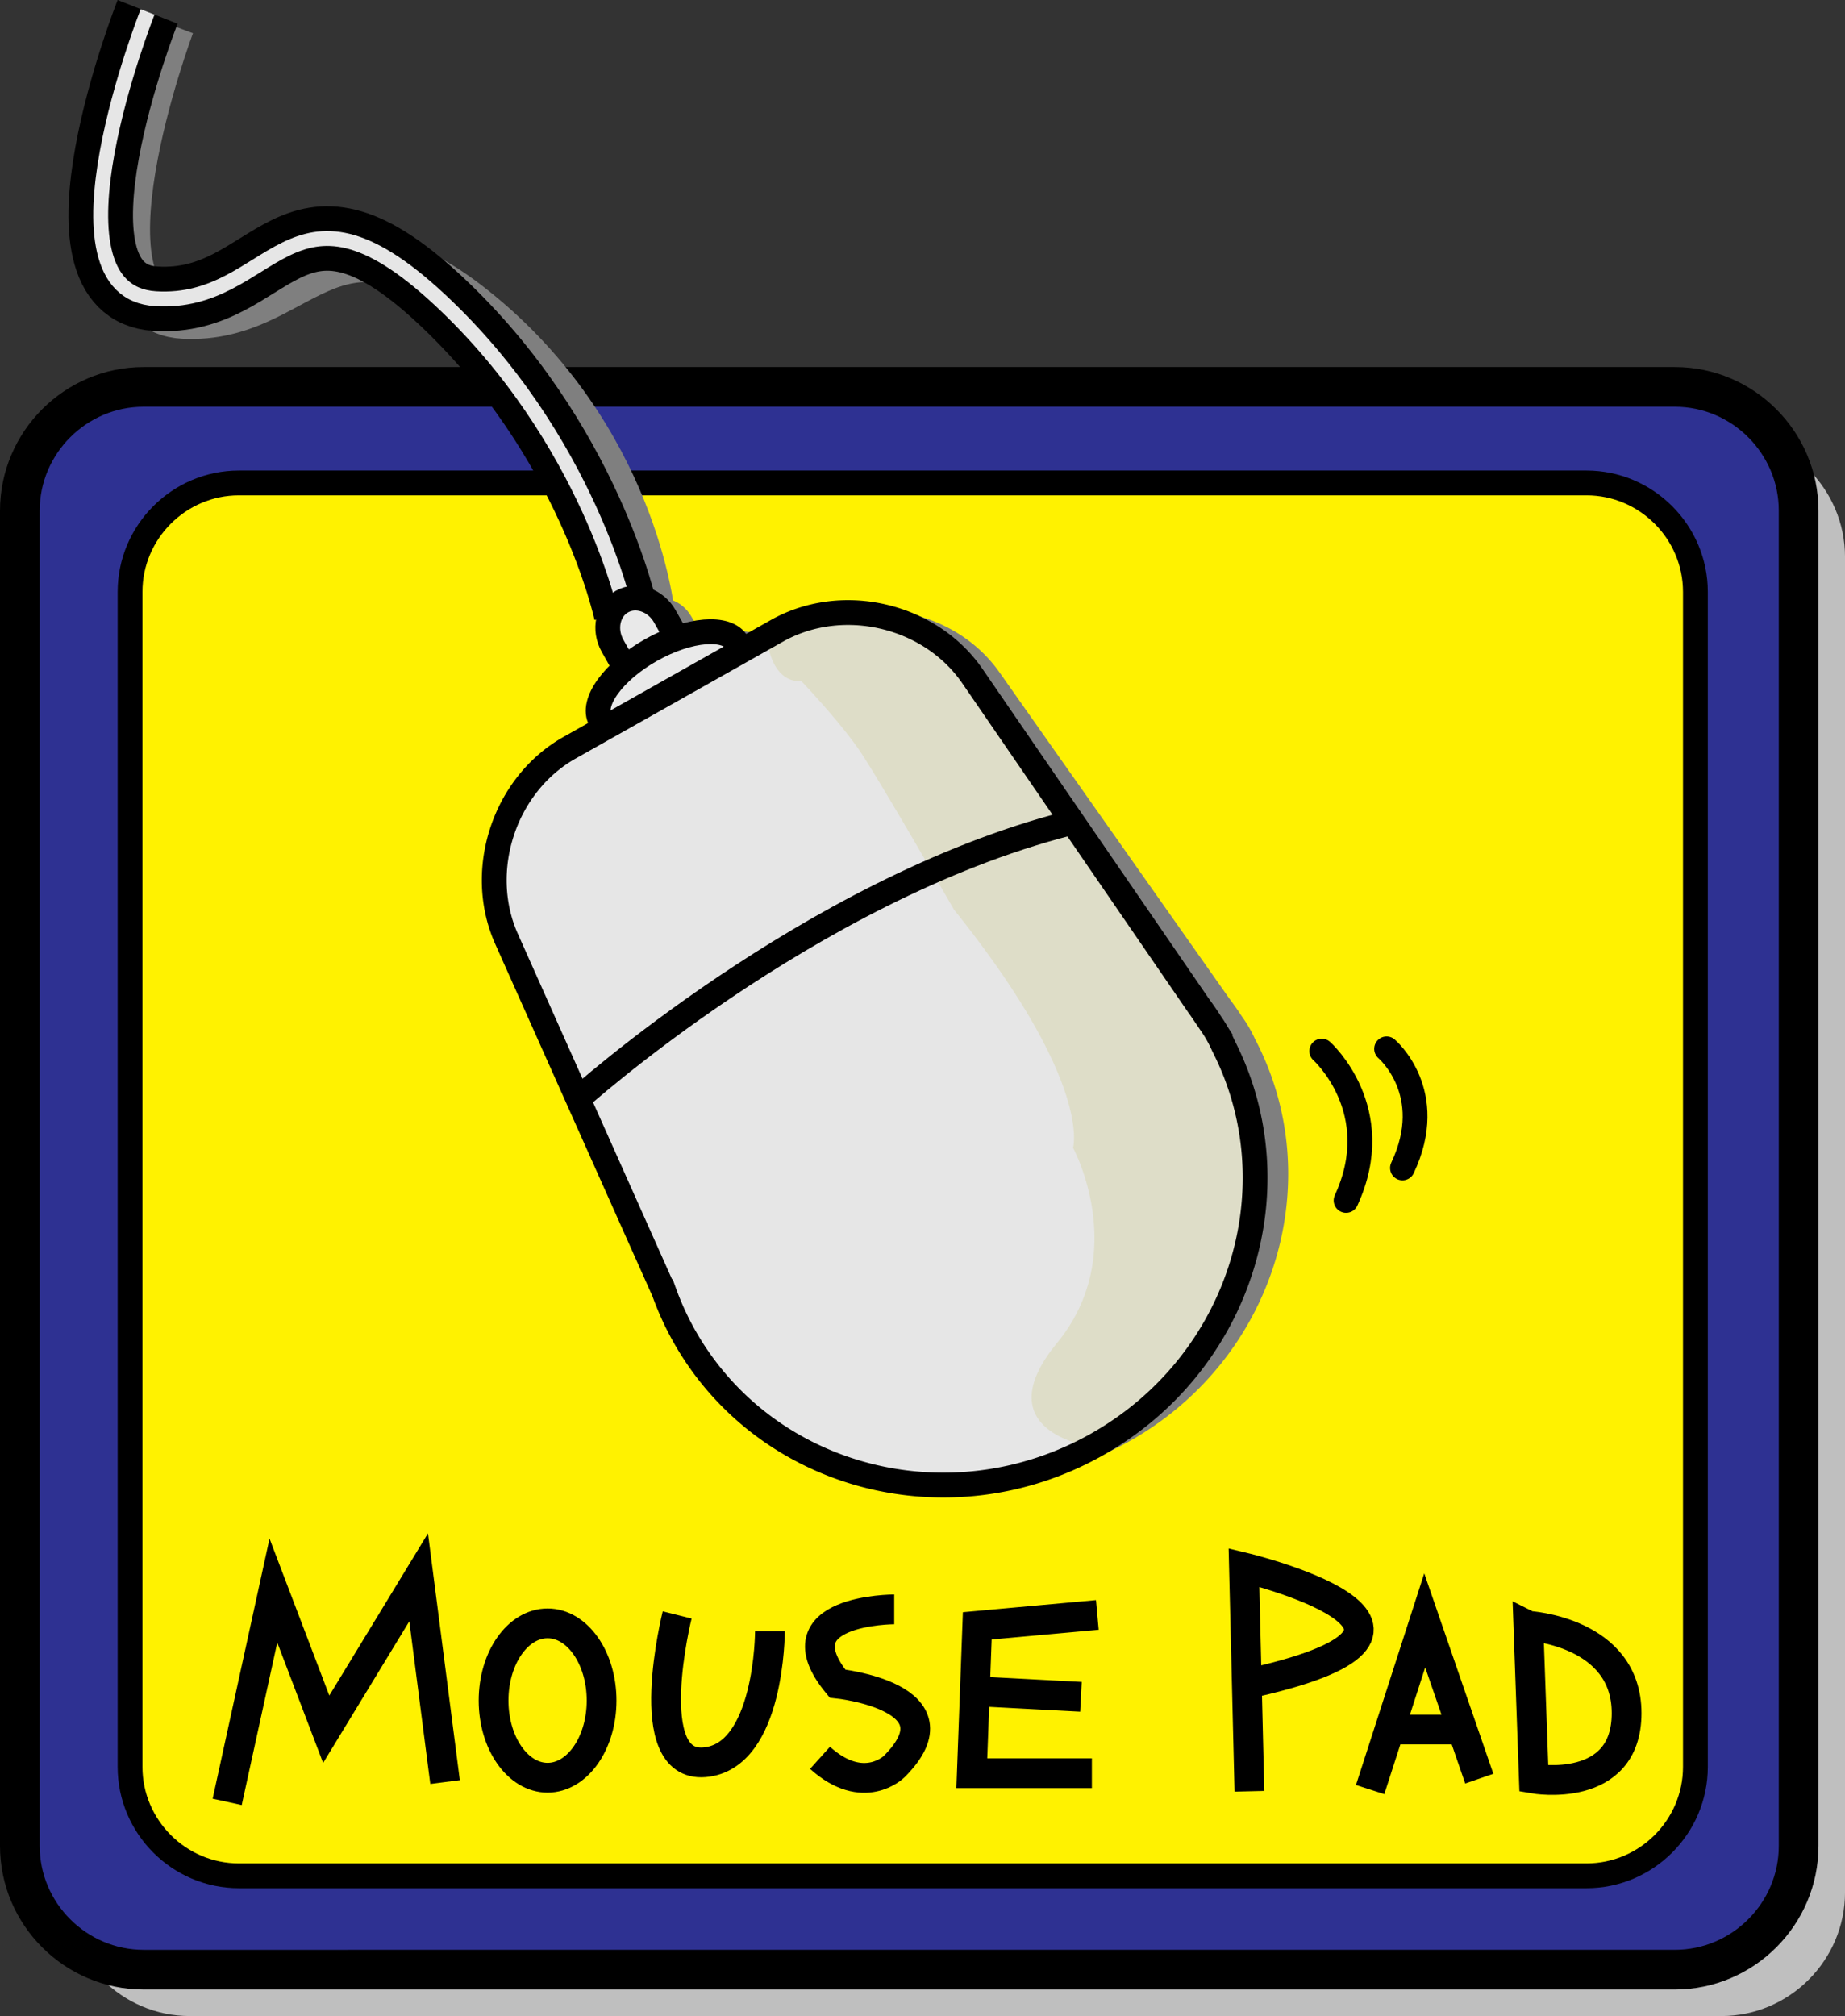
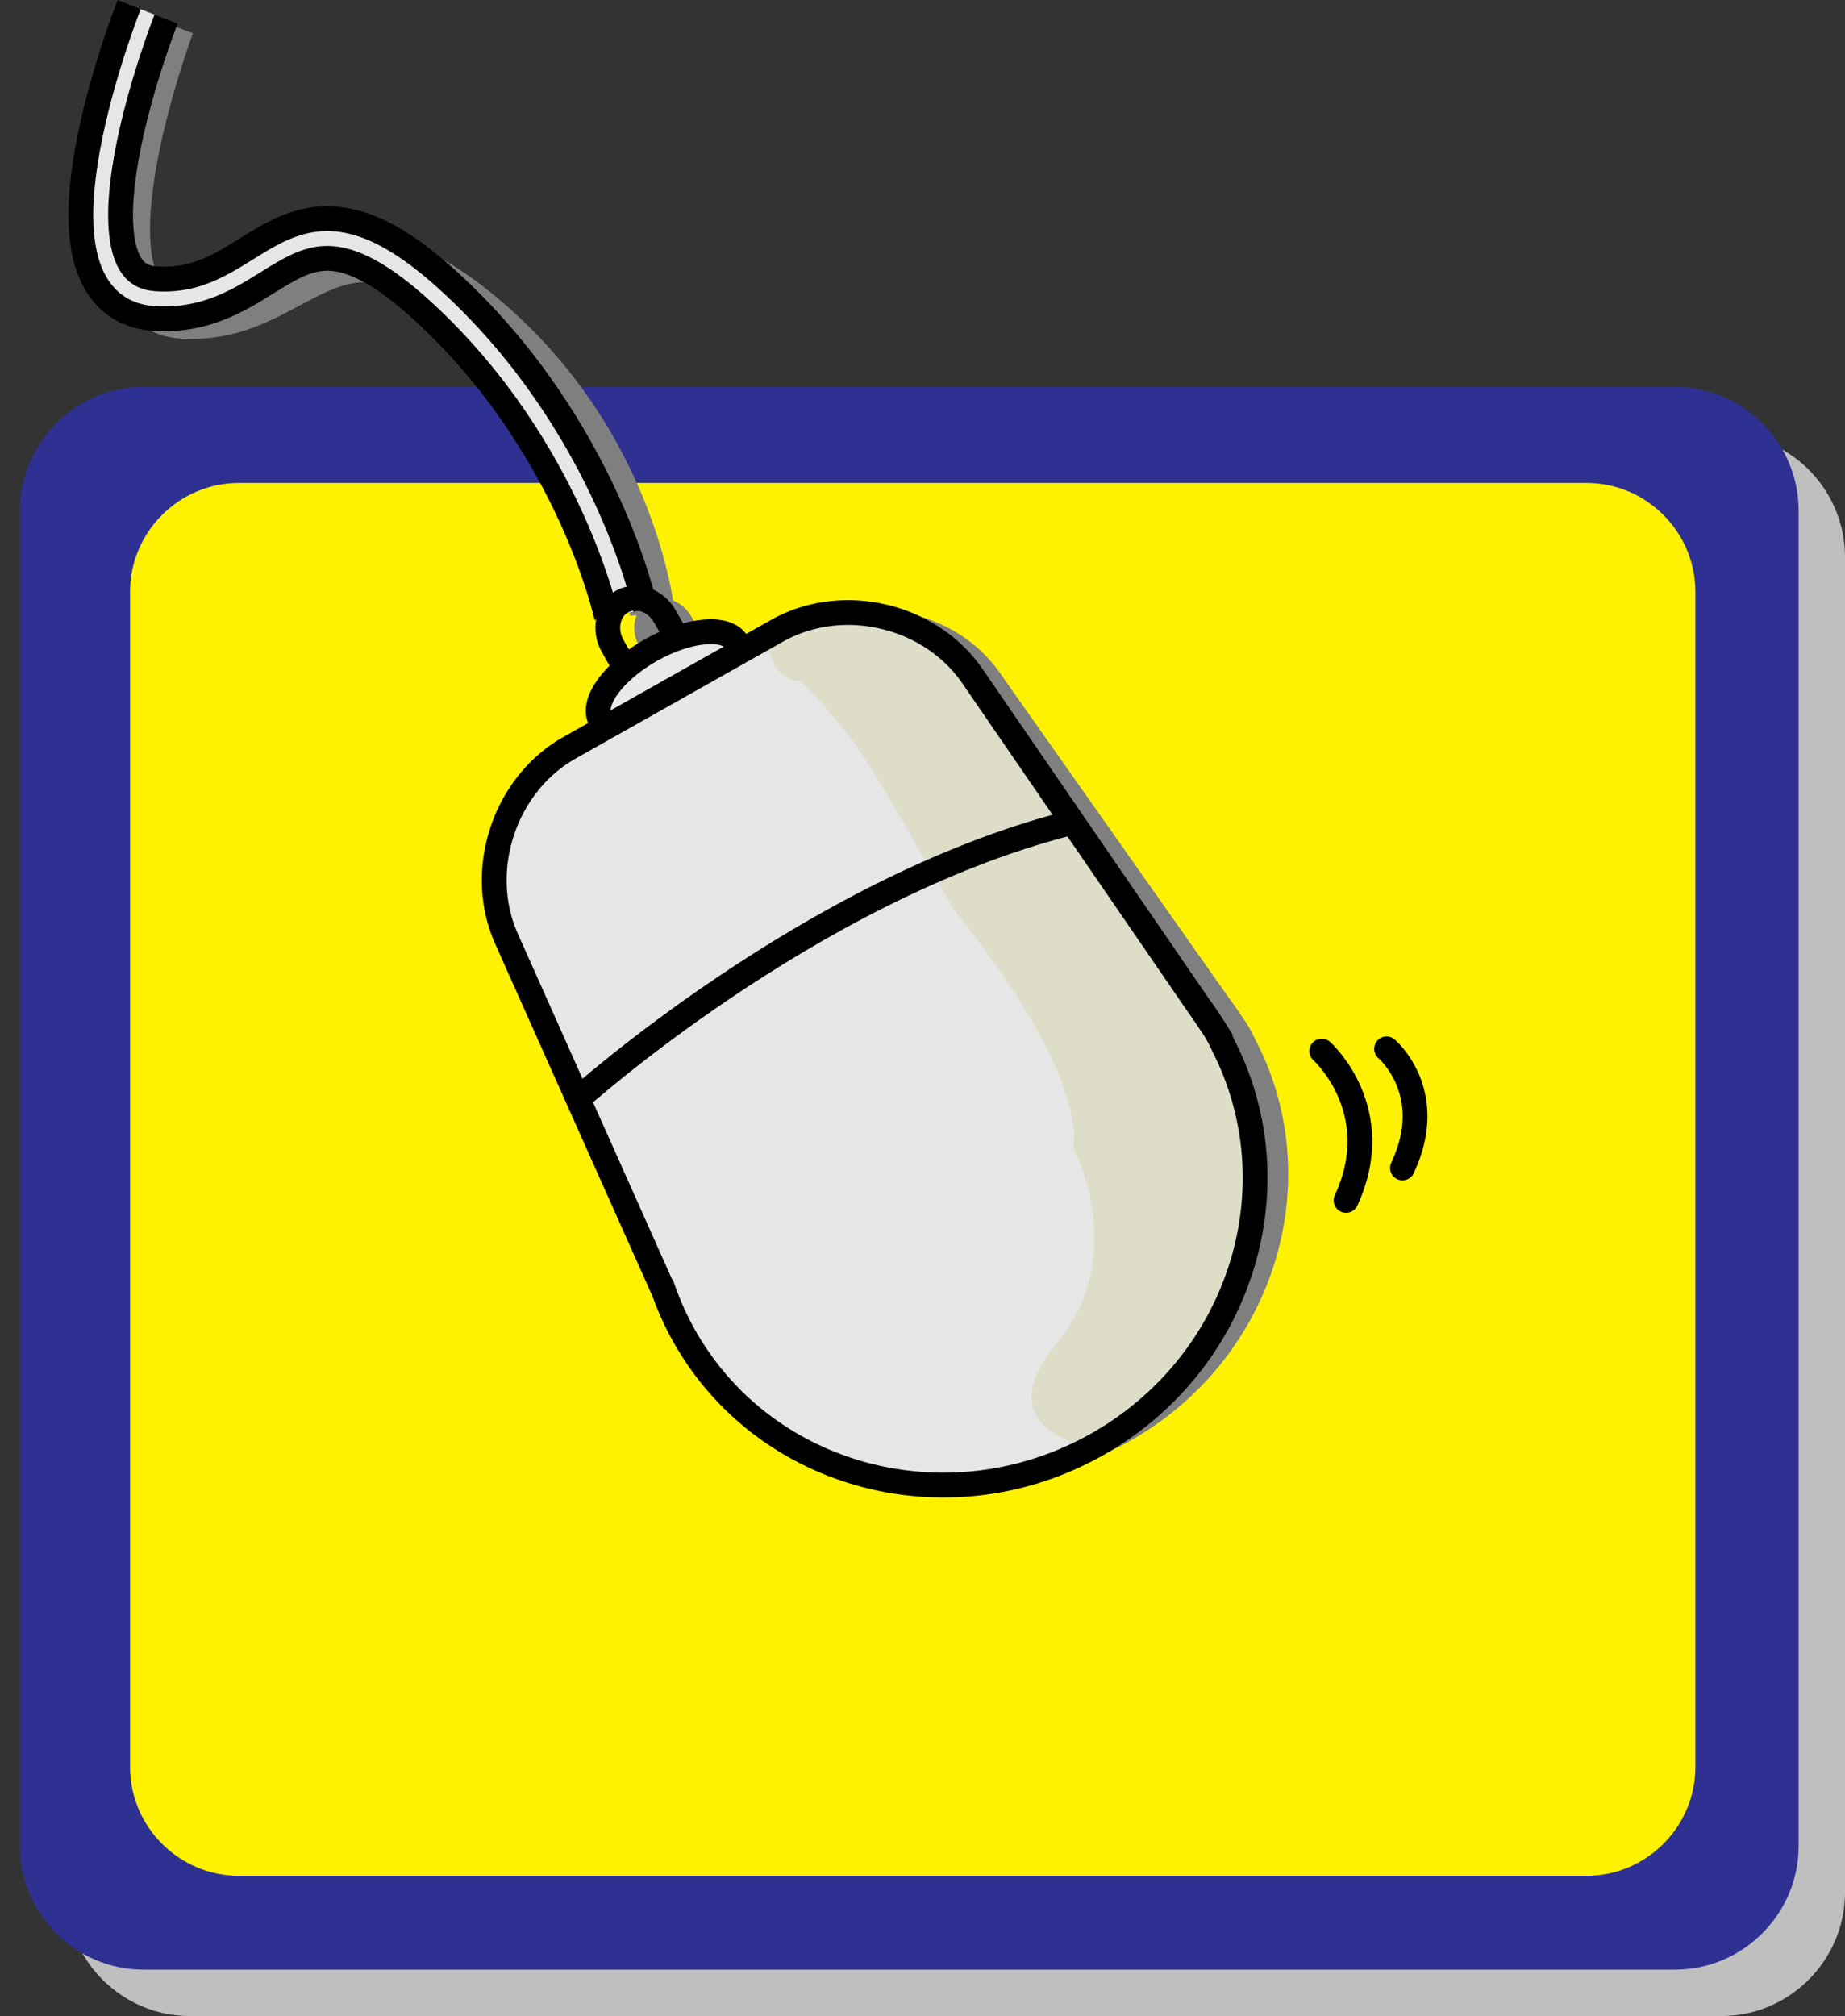
<svg xmlns="http://www.w3.org/2000/svg" width="371.949" height="406.33">
  <rect width="100%" height="100%" fill="#333333" stroke="none" />
  <defs>
    <clipPath id="a">
      <path d="M13 87h358.95v319.309H13Zm0 0" />
    </clipPath>
    <clipPath id="b">
-       <path d="M0 32h371.95v374.309H0Zm0 0" />
-     </clipPath>
+       </clipPath>
    <clipPath id="c">
-       <path d="M0 69h371v337.309H0Zm0 0" />
-     </clipPath>
+       </clipPath>
  </defs>
  <g clip-path="url(#a)" transform="translate(0 .021)">
    <path fill="#bfbfbf" d="M347.008 406.309c13.719 0 24.945-11.223 24.945-24.946v-269.11c0-13.722-11.226-24.944-24.945-24.944H38.293c-13.719 0-24.941 11.222-24.941 24.945v269.11c0 13.722 11.222 24.945 24.941 24.945h308.715" />
  </g>
  <path fill="#2e3192" d="M337.656 396.982c13.723 0 24.946-11.227 24.946-24.945V102.923c0-13.718-11.223-24.945-24.946-24.945H28.946C15.225 77.978 4 89.205 4 102.923v269.114c0 13.718 11.227 24.945 24.945 24.945h308.711" />
  <g clip-path="url(#b)" transform="translate(0 .021)">
    <path fill="none" stroke="#000" stroke-width="8" d="M337.656 396.96c13.723 0 24.946-11.226 24.946-24.944V102.902c0-13.718-11.223-24.945-24.946-24.945H28.946C15.225 77.957 4 89.184 4 102.902v269.114c0 13.718 11.227 24.945 24.945 24.945Zm0 0" />
  </g>
  <path fill="#fff200" d="M319.84 378.064c12.07 0 21.95-9.879 21.95-21.953V119.29c0-12.075-9.88-21.954-21.95-21.954H48.168c-12.074 0-21.95 9.88-21.95 21.953v236.82c0 12.075 9.876 21.954 21.95 21.954H319.84" />
  <g clip-path="url(#c)" transform="translate(0 .021)">
    <path fill="none" stroke="#000" stroke-width="5" d="M319.84 378.043c12.07 0 21.95-9.879 21.95-21.953V119.27c0-12.075-9.88-21.954-21.95-21.954H48.168c-12.074 0-21.95 9.88-21.95 21.954v236.82c0 12.074 9.876 21.953 21.95 21.953zm0 0" />
  </g>
-   <path fill="none" stroke="#000" stroke-width="6" d="m45.8 363.162 9.317-42.594 10.649 27.953 18.632-30.613 5.325 41.261m20.667-.875c6.016 0 10.891-6.964 10.891-15.558 0-8.59-4.875-15.555-10.89-15.555-6.012 0-10.887 6.965-10.887 15.555 0 8.594 4.875 15.558 10.887 15.558zm26.126-32.812s-7.7 30.797 5.5 29.7c13.203-1.102 13.203-26.403 13.203-26.403m25.054-4.419s-23.761 0-11.441 14.962c0 0 25.52 2.64 11.441 16.722 0 0-6.16 6.16-14.96-1.761m55.906-28.801-24.203 2.2-1.098 29.698h24.2m-23.102-16.5 20.902 1.102m33.961 19.043-1.098-45.102s50.598 12.102 2.2 23.102m23.238 21.656 11-34.101 11 31.902m-17.602-9.902h14.301m13.199-20.899 1.102 30.8s18.699 3.298 18.699-13.202-19.8-17.598-19.8-17.598zm0 0" />
  <path fill="none" stroke="#7f7f7f" stroke-width="9" d="M131.516 123.67s-3.524-35.758-35.829-61.551c-29.41-23.477-34.738 2.84-58.667 1.668-23.926-1.172-2.333-58.668-2.333-58.668" />
  <path fill="#7f7f7f" d="M142.508 141.724c2.879-1.672 3.687-5.707 1.793-8.969l-4.953-8.543c-1.891-3.265-5.797-4.57-8.672-2.902-2.88 1.668-3.688 5.703-1.797 8.969l4.953 8.543c1.895 3.265 5.797 4.57 8.676 2.902" />
-   <path fill="#7f7f7f" d="M143.941 143.591c7.563-4.383 12.059-10.754 10.047-14.23-2.015-3.477-9.781-2.738-17.343 1.648-7.563 4.383-12.06 10.754-10.047 14.23 2.015 3.473 9.78 2.735 17.343-1.648" />
  <path fill="#7f7f7f" d="m250.527 205.091-.246-.347a56.522 56.522 0 0 0-2.37-3.371l-46.415-65.864c-8.691-12.336-26.484-16.238-39.543-8.668l-41.5 24.059c-13.058 7.57-18.566 24.976-12.25 38.68l32.61 70.695a57.847 57.847 0 0 0 4.195 8.91c16.59 28.617 53.953 37.953 83.449 20.852 28.77-16.68 39.422-52.348 24.535-80.649a26.568 26.568 0 0 0-2.465-4.297" />
  <path fill="none" stroke="#000" stroke-width="13" d="M126.223 123.607s-7.434-35.195-37.715-63.336c-30.281-28.137-33.23 1.398-57.14-.063-23.915-1.46-1.61-57.816-1.61-57.816" />
  <path fill="none" stroke="#e6e6e6" stroke-width="3" d="M126.223 123.607s-7.434-35.195-37.715-63.336c-30.281-28.137-33.23 1.398-57.14-.063-23.915-1.46-1.61-57.816-1.61-57.816" />
-   <path fill="#e9e9e9" d="M136.992 141.79c2.899-1.632 3.754-5.66 1.903-8.945l-4.848-8.601c-1.852-3.29-5.738-4.641-8.64-3.008-2.9 1.633-3.755 5.66-1.903 8.945l4.851 8.606c1.852 3.285 5.739 4.64 8.637 3.003" />
  <path fill="none" stroke="#000" stroke-width="5" d="M136.992 141.79c2.899-1.632 3.754-5.66 1.903-8.945l-4.848-8.601c-1.852-3.29-5.738-4.641-8.64-3.008-2.9 1.633-3.755 5.66-1.903 8.945l4.851 8.606c1.852 3.285 5.739 4.64 8.637 3.003zm0 0" />
  <path fill="#e9e9e9" d="M138.402 143.677c7.618-4.293 12.192-10.61 10.22-14.105-1.974-3.5-9.743-2.86-17.36 1.433-7.617 4.293-12.192 10.61-10.219 14.11 1.973 3.5 9.746 2.855 17.36-1.438" />
  <path fill="none" stroke="#000" stroke-width="5" d="M138.402 143.677c7.618-4.293 12.192-10.61 10.22-14.105-1.974-3.5-9.743-2.86-17.36 1.433-7.617 4.293-12.192 10.61-10.219 14.11 1.973 3.5 9.746 2.855 17.36-1.438zm0 0" />
  <path fill="#e6e6e6" d="m244.234 206.466-.238-.351a57.404 57.404 0 0 0-2.336-3.399l-45.605-66.422c-8.543-12.441-26.29-16.558-39.438-9.148l-41.789 23.555c-13.148 7.41-18.871 24.746-12.715 38.527l31.742 71.09a58.761 58.761 0 0 0 4.086 8.957c16.243 28.816 53.489 38.605 83.192 21.863 28.972-16.328 40.058-51.863 25.515-80.344a26.542 26.542 0 0 0-2.414-4.328" />
  <path fill="#deddc8" d="M155.762 127.63c13.148-7.414 30.894-3.297 39.437 9.149l45.606 66.422a59.967 59.967 0 0 1 2.336 3.398l.238.352a26.221 26.221 0 0 1 2.414 4.328c14.543 28.48 3.457 64.012-25.516 80.344 0 0-21.992-2.883-7.175-20.954 14.816-18.074 3.218-39.34 3.218-39.34s4.008-13.09-24-48c0 0-14.91-25.968-19-32-4.093-6.027-11.808-14.093-11.808-14.093s-5.637 1.094-6.93-8.594" />
  <path fill="none" stroke="#000" stroke-width="5" d="m244.234 206.466-.238-.351a57.404 57.404 0 0 0-2.336-3.399l-45.605-66.422c-8.543-12.441-26.29-16.558-39.438-9.148l-41.789 23.555c-13.148 7.41-18.871 24.746-12.715 38.527l31.742 71.09a58.762 58.762 0 0 0 4.086 8.957c16.243 28.816 53.489 38.605 83.192 21.863 28.972-16.328 40.058-51.863 25.515-80.344a26.542 26.542 0 0 0-2.414-4.328zm0 0" />
  <path fill="none" stroke="#000" stroke-width="5" d="M116.137 221.841s46.925-42.422 99.086-55.847" />
  <path fill="none" stroke="#000" stroke-linecap="round" stroke-width="5" d="M266.465 211.841s13.3 11.903 4.902 30.102m8.168-30.551s10.402 8.8 3.203 24" />
</svg>